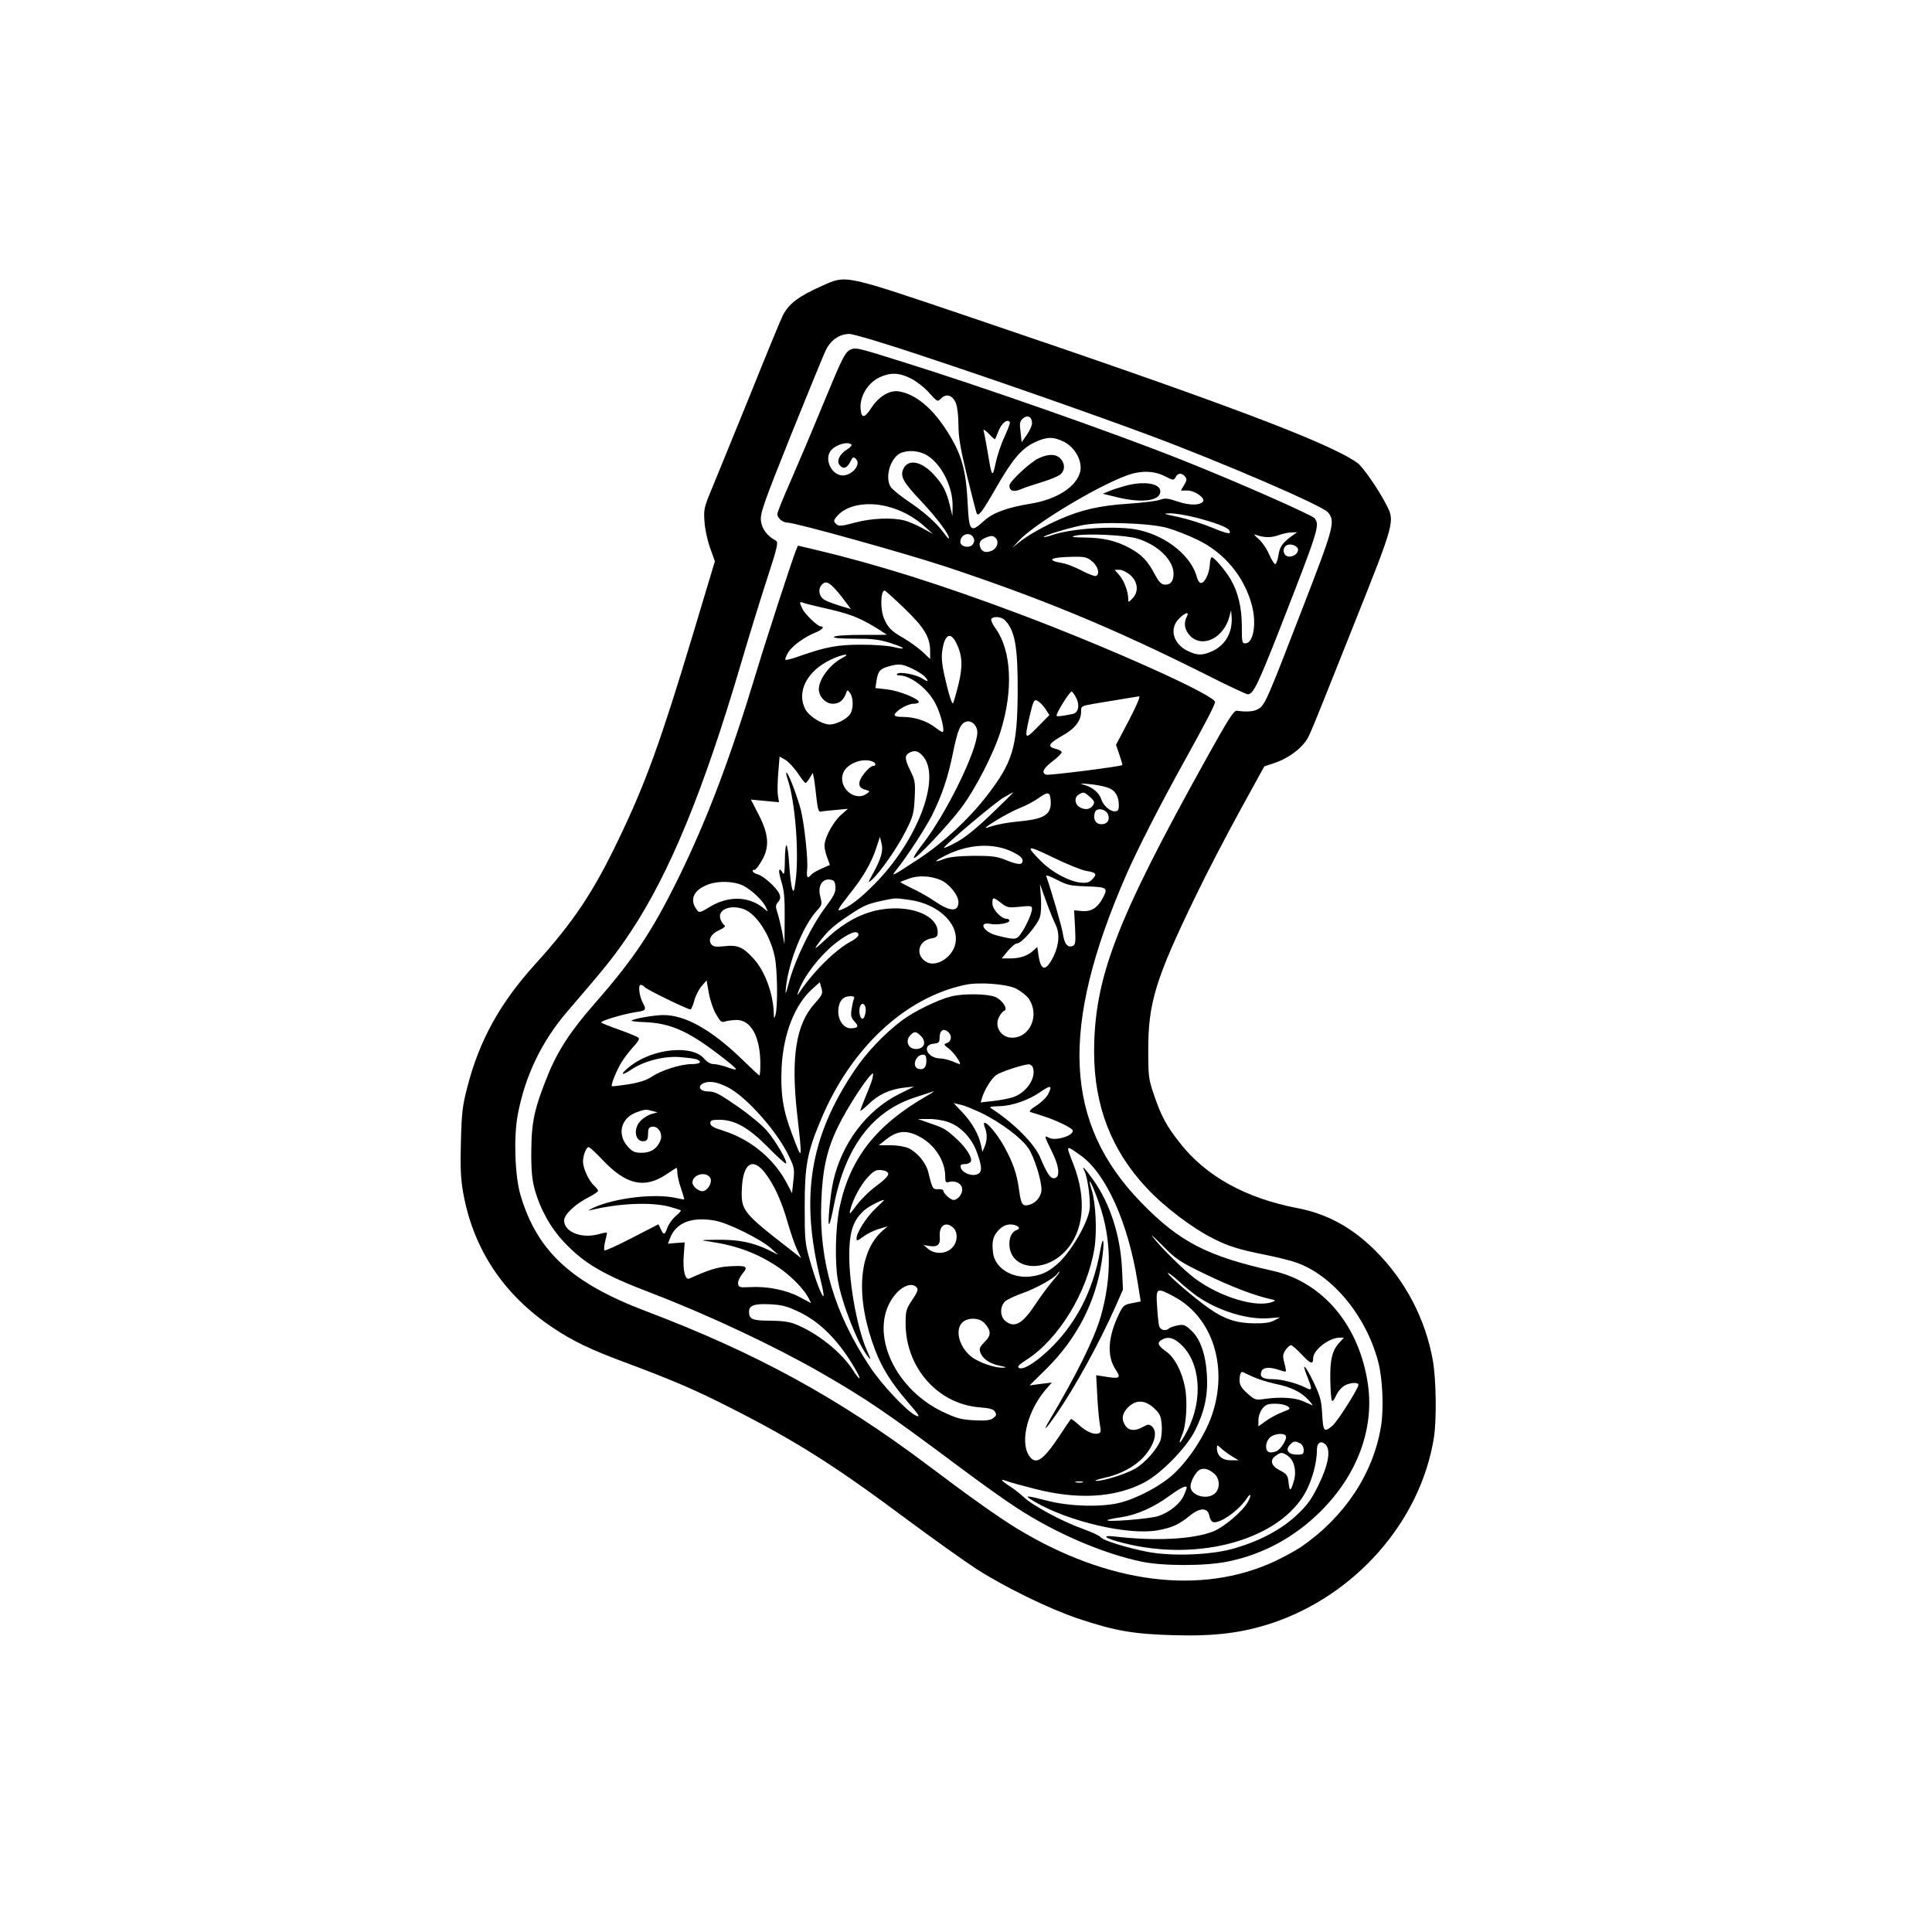
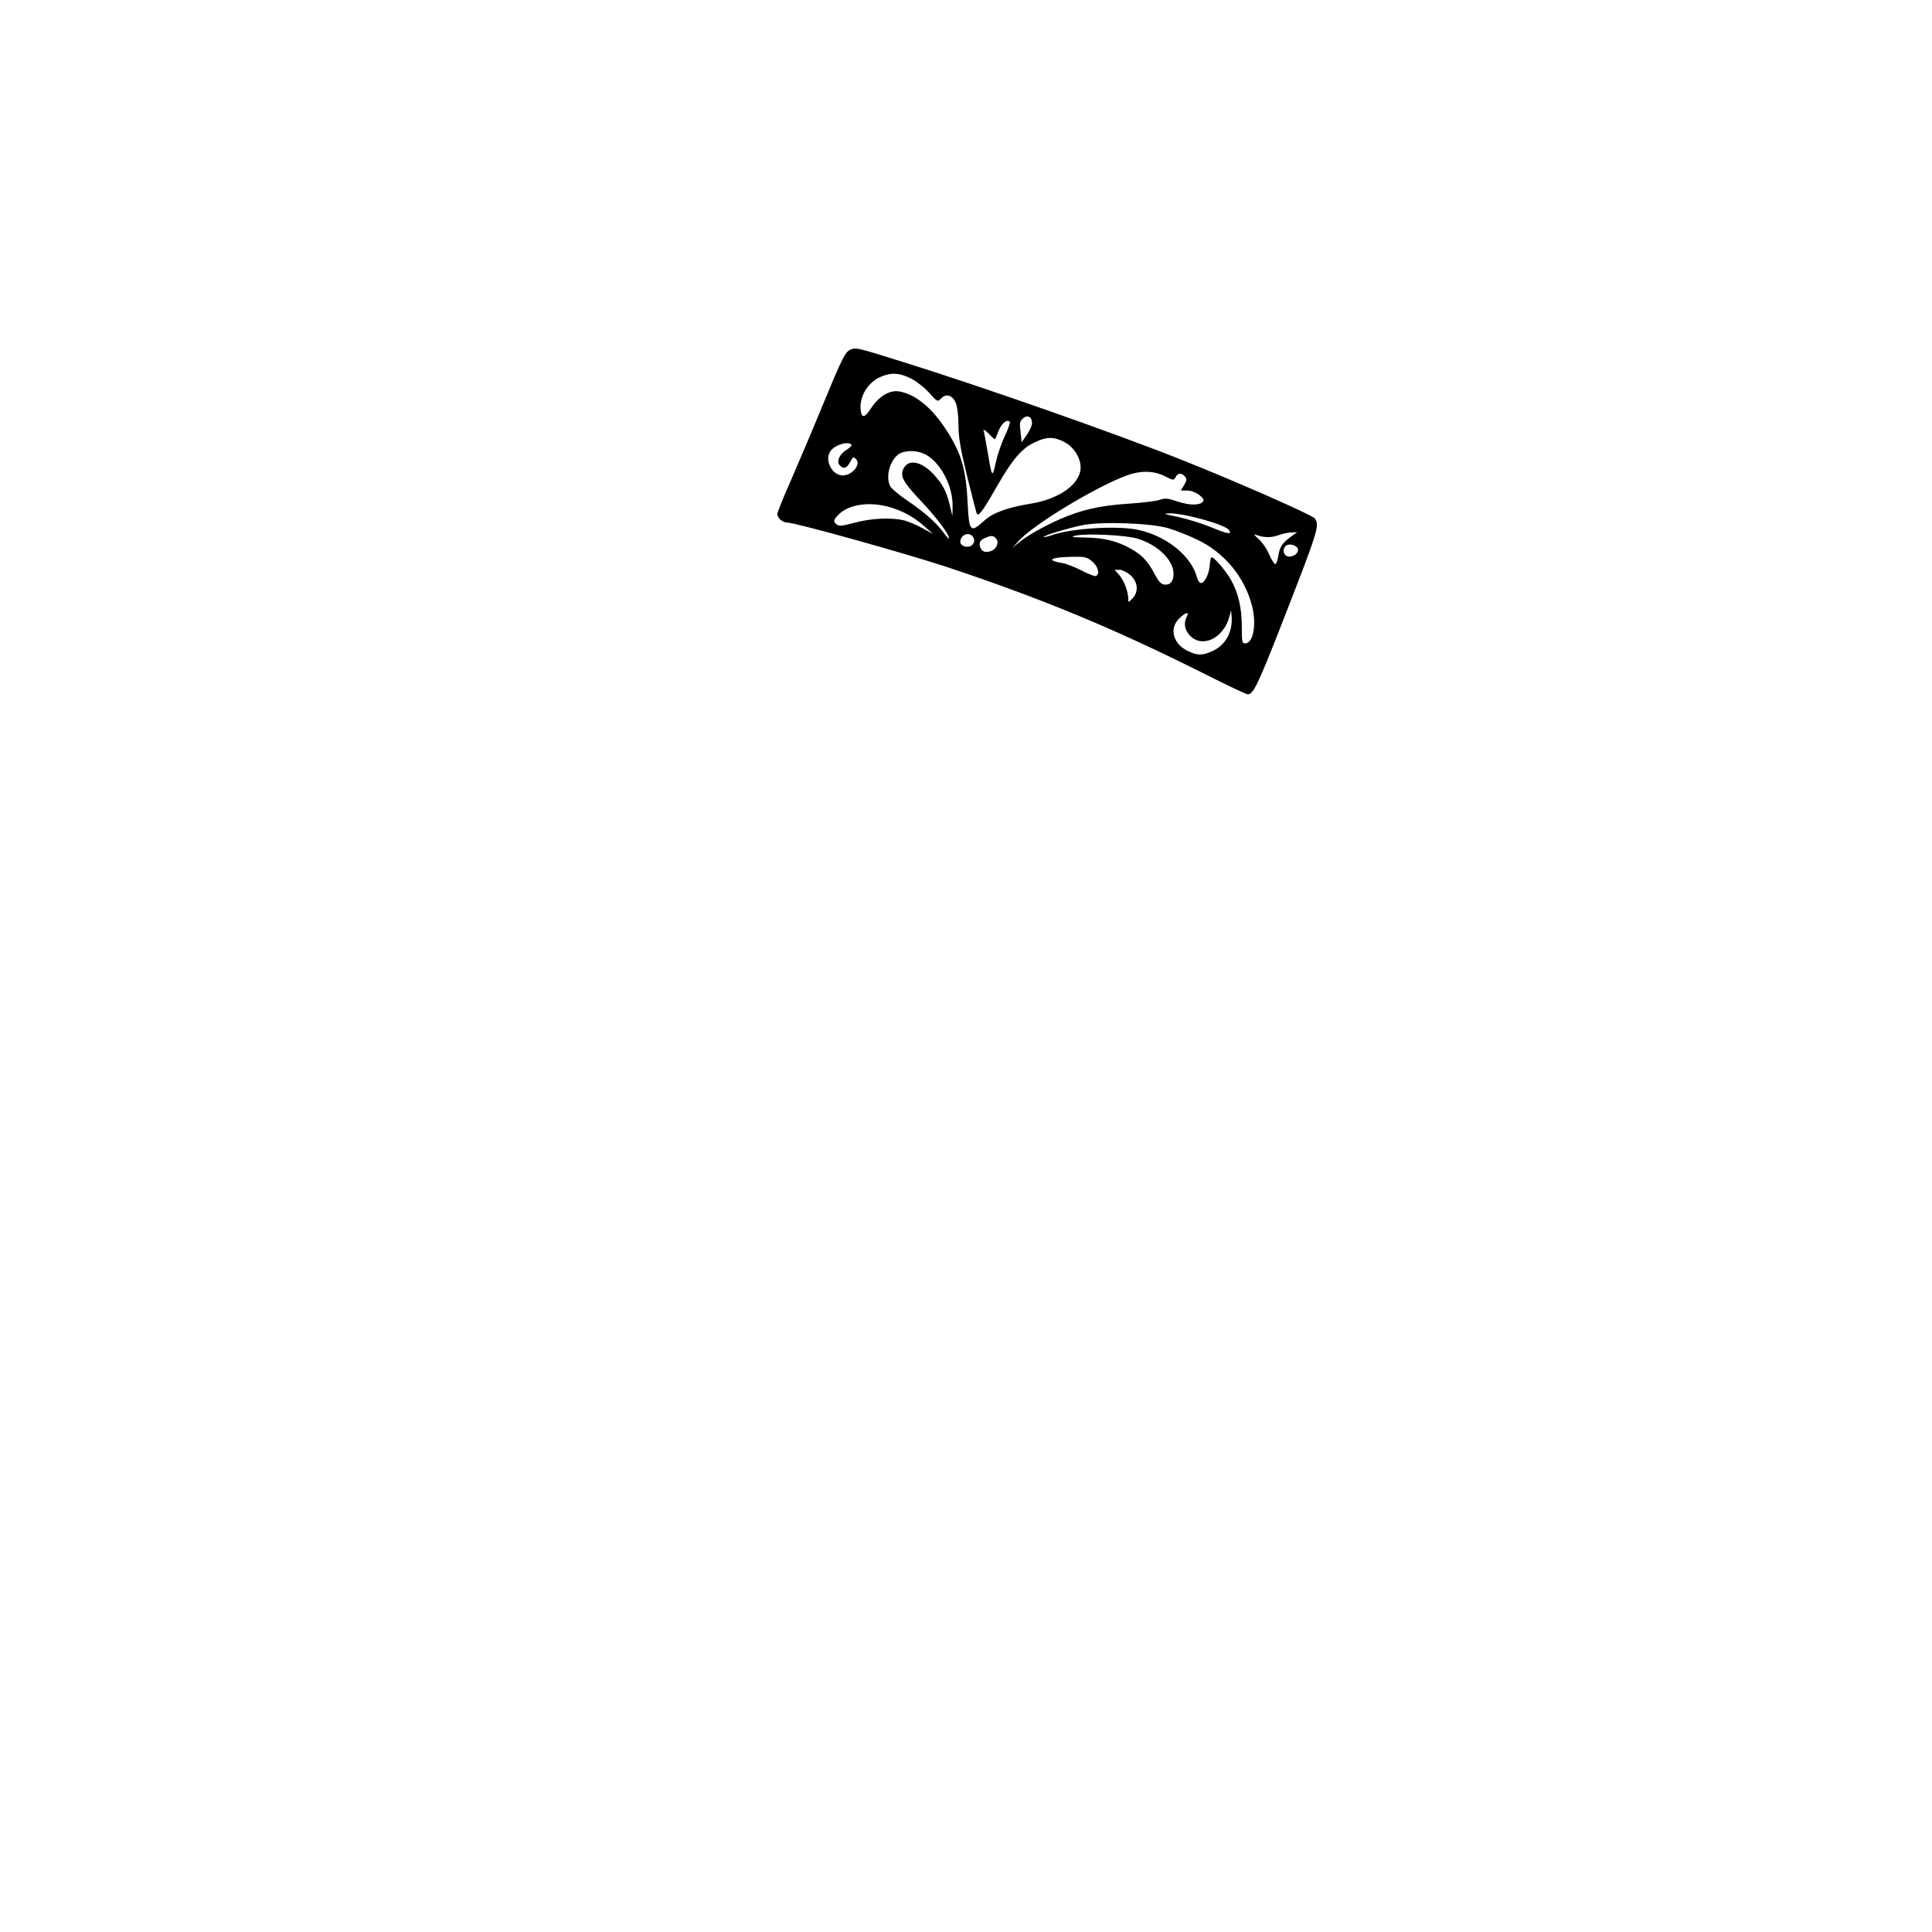
<svg xmlns="http://www.w3.org/2000/svg" version="1.0" width="1024pt" height="1024pt" viewBox="0 0 1024 1024" preserveAspectRatio="xMidYMid meet">
  <g transform="translate(0,1024) scale(0.1,-0.1)" fill="#000000" stroke="none">
-     <path d="M4357 8725 c-125 -56 -175 -94 -207 -155 -10 -19 -88 -208 -173 -420 -86 -212 -177 -434 -202 -495 -43 -103 -46 -114 -41 -180 2 -39 16 -101 30 -140 l25 -70 -119 -396 c-167 -555 -248 -780 -390 -1075 -135 -282 -237 -436 -443 -664 -186 -205 -296 -404 -359 -648 -27 -102 -31 -139 -35 -292 -4 -133 -1 -197 11 -266 52 -301 214 -546 476 -721 106 -71 202 -117 383 -184 251 -94 370 -144 567 -245 337 -171 545 -302 932 -591 136 -101 301 -218 365 -260 154 -98 388 -212 538 -262 197 -66 294 -82 510 -88 213 -6 356 12 510 62 448 147 794 541 865 985 15 96 12 305 -5 406 -39 222 -145 425 -306 586 -123 122 -254 194 -409 224 -278 53 -489 170 -627 347 -69 87 -98 141 -135 249 -30 87 -32 102 -32 238 -1 253 38 382 254 826 53 111 157 310 229 442 l132 240 51 17 c63 20 129 65 162 108 28 37 11 -2 262 627 216 541 217 546 174 631 -41 81 -127 206 -156 226 -153 108 -718 321 -2043 769 -689 233 -662 227 -794 169z m555 -379 c383 -127 896 -307 1188 -416 388 -145 906 -369 938 -405 41 -48 33 -77 -134 -508 -186 -482 -199 -512 -232 -533 -22 -15 -61 -19 -117 -11 -15 2 -45 -44 -158 -248 -482 -866 -597 -1168 -598 -1560 0 -285 91 -521 278 -721 93 -100 243 -214 358 -271 78 -39 136 -57 268 -83 60 -12 134 -30 165 -41 192 -66 371 -280 436 -524 24 -87 31 -249 16 -342 -40 -252 -193 -483 -424 -642 -26 -18 -89 -52 -139 -76 -391 -182 -883 -120 -1366 173 -94 57 -255 171 -472 335 -476 358 -911 596 -1494 817 -396 150 -578 318 -666 615 -30 99 -37 309 -15 425 38 206 127 391 263 549 210 244 251 295 335 421 206 310 385 744 583 1415 42 143 105 348 140 455 55 168 61 196 48 204 -48 26 -75 63 -80 106 -4 40 13 89 160 456 91 225 174 429 186 452 26 51 72 82 123 82 22 0 199 -53 410 -124z" />
    <path d="M4513 8389 c-33 -12 -45 -36 -154 -300 -55 -134 -132 -315 -170 -402 -38 -86 -69 -163 -69 -171 0 -22 29 -46 54 -46 42 0 622 -162 841 -234 508 -169 887 -326 1366 -566 120 -61 225 -110 232 -110 29 0 52 47 164 331 213 545 219 564 191 602 -15 18 -409 192 -698 307 -358 143 -1070 393 -1505 528 -214 67 -227 70 -252 61z m315 -155 c28 -14 72 -48 96 -75 45 -50 45 -50 65 -30 27 27 60 16 77 -25 8 -19 14 -68 14 -116 0 -64 10 -124 45 -268 25 -102 48 -191 51 -199 8 -24 30 5 106 138 85 148 134 205 203 237 63 30 99 30 155 2 57 -29 96 -99 86 -154 -16 -81 -122 -151 -266 -174 -122 -20 -199 -48 -246 -92 -70 -64 -78 -55 -85 92 -9 184 -33 267 -114 392 -76 117 -161 187 -247 203 -51 10 -109 -25 -150 -87 -34 -53 -51 -57 -56 -12 -9 69 36 145 102 175 56 26 103 24 164 -7z m642 -237 c0 -12 -12 -39 -27 -61 l-28 -40 -6 55 c-6 46 -4 57 14 72 23 20 47 8 47 -26z m-118 7 c4 -3 -9 -38 -27 -77 -19 -40 -40 -103 -48 -142 -17 -80 -20 -76 -42 58 -9 54 -19 106 -22 115 -2 9 9 2 27 -16 17 -19 33 -32 34 -30 1 1 9 19 16 38 17 45 46 71 62 54z m-839 -121 c4 -3 -7 -15 -23 -25 -39 -23 -58 -62 -40 -83 19 -23 38 -18 56 16 14 28 17 30 31 16 28 -28 -19 -86 -70 -87 -58 0 -100 84 -64 131 25 32 91 52 110 32z m400 -56 c77 -47 138 -167 136 -271 l-1 -51 -14 58 c-18 73 -36 109 -85 162 -65 71 -136 84 -161 30 -18 -40 -2 -69 92 -169 84 -89 150 -177 150 -199 0 -6 -13 8 -28 29 -40 54 -105 112 -195 172 -42 29 -82 62 -88 74 -29 53 1 150 53 176 39 18 100 14 141 -11z m1261 -111 c45 -23 47 -23 57 -5 12 23 32 24 50 3 10 -13 10 -20 -5 -45 l-17 -29 35 0 c38 0 94 -39 83 -57 -14 -22 -70 -23 -133 -2 -53 18 -68 20 -96 10 -18 -7 -95 -16 -170 -21 -149 -10 -247 -32 -363 -83 -84 -37 -172 -87 -217 -124 l-33 -27 35 38 c82 89 416 290 575 347 72 26 142 24 199 -5z m-1469 -161 c73 -19 138 -54 195 -105 l45 -40 -55 30 c-30 17 -73 35 -95 41 -63 17 -175 13 -264 -11 -65 -18 -84 -20 -96 -10 -20 17 -19 23 11 54 52 51 155 68 259 41z m1636 -59 c103 -27 164 -50 174 -67 15 -23 -8 -20 -92 15 -48 20 -128 45 -178 56 -79 16 -85 19 -44 19 26 1 89 -10 140 -23z m-151 -55 c41 -12 112 -40 157 -62 143 -68 250 -198 289 -350 25 -97 7 -199 -36 -199 -17 0 -18 8 -18 89 0 99 -19 181 -59 250 -30 51 -92 123 -102 117 -4 -3 -8 -21 -9 -42 -3 -44 -27 -94 -46 -94 -8 0 -17 12 -21 27 -28 112 -155 218 -305 253 -107 26 -357 11 -464 -26 -22 -8 -41 -12 -44 -10 -5 6 125 46 203 62 97 21 362 12 455 -15z m661 -39 c-54 -39 -68 -59 -75 -105 -4 -26 -12 -47 -17 -47 -5 0 -20 24 -33 53 -12 29 -38 66 -57 82 -20 17 -26 26 -14 21 42 -16 81 -17 120 -3 22 8 54 15 70 15 l30 1 -24 -17z m-1692 -11 c7 -13 6 -23 -3 -36 -17 -23 -66 -13 -66 13 0 40 51 57 69 23z m871 -6 c108 -34 190 -114 190 -186 0 -41 -18 -62 -51 -57 -16 2 -31 20 -50 57 -36 68 -67 101 -131 136 -70 38 -139 55 -238 56 -67 1 -78 3 -50 10 58 13 269 3 330 -16z m-750 0 c16 -20 3 -54 -26 -65 -30 -12 -51 -4 -59 21 -8 23 1 38 29 49 31 13 42 12 56 -5z m1600 -58 c0 -20 -22 -37 -46 -37 -37 0 -42 54 -6 63 22 5 52 -10 52 -26z m-1091 -63 c32 -26 42 -69 19 -77 -7 -2 -41 11 -75 29 -35 18 -80 36 -100 39 -93 16 -67 32 54 34 63 1 75 -2 102 -25z m203 -73 c40 -36 44 -89 10 -123 -21 -22 -22 -22 -22 -3 0 38 -21 95 -46 125 l-26 30 26 0 c14 0 40 -13 58 -29z m529 -292 c-15 -51 -48 -88 -95 -110 -53 -24 -80 -24 -131 1 -77 37 -99 118 -46 171 34 34 57 39 41 10 -18 -35 -11 -71 19 -102 67 -66 179 -9 208 106 l8 30 3 -35 c2 -19 -1 -51 -7 -71z" />
-     <path d="M5505 7811 c-43 -19 -155 -124 -155 -144 0 -29 22 -36 59 -21 20 9 71 26 114 39 43 13 87 31 98 41 25 22 24 59 -1 84 -25 25 -63 25 -115 1z" />
-     <path d="M5964 7665 c-29 -8 -67 -20 -85 -28 l-34 -14 74 -18 c134 -33 231 -20 231 31 0 42 -87 56 -186 29z" />
-     <path d="M4218 7321 c-25 -65 -152 -454 -207 -636 -138 -457 -260 -781 -411 -1090 -143 -291 -238 -434 -449 -675 -124 -141 -195 -249 -247 -378 -71 -175 -87 -247 -88 -402 -1 -101 4 -151 17 -200 29 -107 85 -208 157 -284 108 -114 207 -172 464 -270 302 -116 652 -281 896 -421 242 -139 349 -212 736 -501 104 -78 239 -175 300 -214 204 -134 456 -243 664 -287 115 -24 343 -24 460 1 186 38 354 130 490 266 193 192 283 434 251 668 -44 315 -239 548 -508 607 -344 77 -492 153 -694 361 -410 422 -433 925 -81 1734 57 131 179 371 309 605 111 200 163 300 163 314 0 36 -554 285 -1035 466 -414 156 -758 264 -1078 340 l-98 23 -11 -27z m213 -208 c14 -15 37 -44 52 -65 l27 -36 -58 17 c-31 10 -67 23 -79 30 -31 16 -40 57 -18 81 20 22 37 17 76 -27z m361 -96 c106 -102 137 -153 138 -226 l0 -44 -42 40 c-24 21 -68 53 -99 71 -65 37 -83 55 -104 105 -20 49 -18 147 4 147 3 0 50 -42 103 -93z m-432 2 c141 -31 190 -50 283 -106 31 -20 57 -36 57 -37 0 -1 -61 -1 -134 -1 -77 0 -139 -4 -145 -10 -7 -7 29 -10 107 -10 94 0 131 -4 191 -23 81 -26 91 -39 15 -21 -27 7 -103 12 -169 12 -126 0 -188 -12 -323 -59 -40 -15 -76 -24 -79 -21 -3 3 4 22 16 41 22 35 88 82 149 106 30 12 44 30 22 30 -16 0 -80 61 -96 91 -18 36 -18 43 4 34 9 -4 55 -15 102 -26z m965 -65 c55 -55 70 -142 69 -384 -2 -293 -26 -371 -169 -555 -94 -120 -226 -242 -355 -327 -150 -98 -149 -97 -118 -57 57 71 151 216 188 288 53 107 84 199 110 326 25 124 40 161 71 170 28 9 59 -20 59 -56 0 -97 -167 -437 -293 -597 -27 -35 -47 -66 -43 -69 9 -10 178 169 250 264 76 101 173 290 210 409 67 216 57 425 -26 541 -17 23 -27 46 -24 52 10 16 52 13 71 -5z m-257 -121 c33 -65 36 -123 12 -221 -12 -48 -25 -93 -29 -100 -4 -6 -20 40 -35 104 -21 84 -27 130 -23 165 11 94 43 116 75 52z m-603 -80 c-66 -34 -125 -113 -125 -166 0 -39 36 -77 74 -77 34 0 57 18 70 55 7 20 8 20 22 1 18 -26 18 -86 -1 -112 -17 -26 -74 -54 -107 -54 -41 0 -109 43 -129 80 -49 91 7 203 133 263 59 29 116 38 63 10z m370 -57 c28 -13 59 -33 69 -45 22 -25 15 -27 -18 -6 -30 20 -118 36 -130 24 -6 -5 -2 -9 12 -9 58 0 149 -70 189 -147 29 -54 54 -153 38 -153 -3 0 -21 11 -39 25 -44 34 -109 55 -168 55 -35 0 -48 4 -46 13 7 21 70 57 99 57 16 0 29 4 29 9 0 18 -106 60 -167 67 l-63 7 6 41 c8 49 18 61 64 74 54 15 71 14 125 -12z m870 -157 c19 -37 10 -78 -19 -83 -58 -12 -86 -15 -86 -9 0 18 73 133 81 128 5 -4 16 -19 24 -36z m278 -118 l-68 -129 18 -52 c10 -29 17 -53 15 -55 -8 -8 -390 -56 -403 -51 -27 10 -16 33 35 72 28 21 49 43 47 48 -2 6 -18 14 -35 18 -43 11 -33 28 39 69 66 36 99 79 99 127 0 30 1 30 68 42 190 31 228 38 240 39 7 0 -17 -55 -55 -128z m-472 96 c8 -7 24 -24 33 -39 l18 -28 -61 -62 c-69 -71 -72 -68 -46 46 24 103 26 106 56 83z m-618 -286 c96 -115 -30 -447 -258 -677 -78 -79 -137 -124 -183 -138 -17 -6 -6 13 46 79 76 94 121 171 148 255 l18 55 8 -34 c11 -39 -2 -83 -45 -161 -27 -49 -28 -53 -8 -35 45 39 140 176 182 261 39 77 43 94 47 175 4 80 2 94 -22 142 -31 63 -32 82 -8 96 29 17 49 12 75 -18z m-665 -88 c19 -29 38 -53 41 -53 4 0 14 12 23 27 l16 27 7 -34 c3 -19 9 -66 13 -105 6 -52 11 -69 21 -67 8 2 44 6 80 9 l65 6 -36 -32 c-42 -37 -88 -122 -88 -163 0 -16 7 -45 15 -65 8 -20 14 -37 13 -38 -2 0 -22 -9 -46 -20 -23 -10 -47 -24 -53 -32 -19 -22 -25 -15 -21 28 6 54 -15 241 -33 315 -20 75 -64 192 -76 199 -4 3 -2 -12 5 -33 41 -117 63 -402 42 -547 -7 -51 -10 -56 -17 -36 -5 13 -12 70 -16 127 -3 57 -10 104 -15 104 -4 0 -8 -37 -8 -82 -1 -61 -3 -78 -11 -65 -22 37 -26 14 -8 -44 15 -48 19 -89 18 -197 l-1 -137 -13 68 c-8 38 -19 85 -26 104 -9 29 -8 37 5 52 12 14 14 24 7 42 -12 32 -84 97 -116 105 -24 6 -36 24 -15 24 5 0 22 21 37 47 43 73 38 141 -16 245 l-41 80 74 -7 75 -7 -6 36 c-3 19 -2 73 2 121 l7 85 30 -17 c17 -10 46 -42 66 -70z m396 61 c20 -8 21 -24 2 -24 -8 0 -29 -18 -46 -40 -36 -46 -34 -76 7 -86 25 -7 25 -8 8 -20 -64 -47 -155 32 -126 109 19 49 101 82 155 61z m1245 -138 c40 -12 61 -45 61 -93 0 -28 -4 -33 -23 -33 -26 0 -61 33 -71 66 -9 30 -45 61 -86 73 -31 9 -28 10 25 5 33 -3 75 -11 94 -18z m-614 -140 c-82 -79 -142 -127 -189 -152 -38 -20 -66 -32 -63 -27 15 24 272 240 315 265 26 15 49 28 52 28 2 0 -50 -52 -115 -114z m313 80 c9 -79 -25 -105 -152 -118 -81 -8 -132 -17 -184 -35 -44 -14 111 80 168 102 36 14 83 39 105 55 47 34 59 33 63 -4z m209 10 c23 -20 26 -28 17 -43 -14 -23 -41 -28 -70 -12 -28 15 -32 53 -6 68 24 15 28 14 59 -13z m95 -91 c14 -32 -5 -57 -41 -53 -27 3 -39 33 -27 64 9 24 55 17 68 -11z m-506 -200 c37 -18 54 -32 54 -46 0 -25 -22 -24 -90 3 -46 19 -73 22 -170 22 -79 -1 -128 -6 -157 -17 -58 -22 -54 -13 7 18 122 62 255 69 356 20z m391 -101 c53 -8 60 -17 32 -45 -17 -17 -30 -20 -63 -17 -61 7 -150 55 -207 112 -87 87 -79 90 63 21 72 -35 151 -67 175 -71z m5 -82 c107 -4 111 -8 84 -60 -28 -53 -60 -74 -109 -71 l-44 4 5 -91 c4 -80 2 -92 -13 -98 -27 -10 -43 11 -51 62 -5 37 -60 227 -89 309 -2 7 23 -2 57 -20 55 -29 72 -32 160 -35z m-777 34 c45 -19 95 -81 95 -117 0 -54 -45 -52 -130 7 -29 20 -82 50 -117 66 -35 17 -63 32 -61 33 2 2 23 10 48 19 48 17 112 14 165 -8z m-557 -36 c2 -29 -7 -47 -53 -109 -71 -93 -157 -269 -190 -386 -22 -81 -24 -85 -19 -35 16 139 92 326 165 405 26 28 27 33 17 72 -15 54 8 96 50 91 23 -3 27 -8 30 -38z m-487 5 c43 -23 98 -74 116 -109 15 -30 15 -31 -3 -15 -80 69 -189 74 -291 13 -52 -32 -57 -33 -69 -17 -42 55 -18 107 62 136 56 20 137 16 185 -8z m1652 -202 c25 -47 21 -110 -9 -172 -41 -82 -67 -80 -80 7 l-6 43 -22 -20 c-29 -27 -70 -41 -122 -41 l-45 0 33 40 c18 22 40 40 50 40 23 0 104 94 119 137 7 21 9 65 6 107 l-5 70 32 -89 c18 -50 40 -104 49 -122z m-770 127 c160 -23 272 -139 237 -245 -22 -66 -101 -111 -149 -84 -61 34 -46 112 24 125 30 5 35 10 35 34 0 87 -140 144 -295 120 -101 -15 -198 -66 -292 -153 -63 -58 -72 -64 -49 -32 50 69 78 95 168 155 82 55 97 61 213 84 33 6 37 6 108 -4z m483 -16 c32 -25 39 -26 99 -20 58 6 65 5 65 -11 0 -23 -33 -96 -60 -133 -22 -32 -32 -32 -127 -8 -70 17 -101 75 -33 61 36 -7 100 4 100 17 0 6 -6 10 -14 10 -29 0 -76 50 -76 81 0 36 3 36 46 3z m-1363 -33 c67 -26 138 -135 163 -250 15 -70 17 -269 4 -311 -7 -22 -8 -21 -9 12 -3 102 -47 222 -107 287 -55 61 -85 74 -153 66 -45 -5 -60 -3 -70 9 -20 24 -3 56 41 76 24 11 35 20 28 25 -6 4 -16 18 -21 32 -19 51 51 81 124 54z m607 -136 c0 -8 -17 -23 -38 -34 -82 -42 -205 -164 -279 -277 -9 -13 -9 -8 1 17 30 79 112 184 192 248 72 57 124 76 124 46z m-754 -422 c22 -38 29 -44 47 -37 12 4 39 7 61 8 77 0 126 -90 126 -234 0 -33 -2 -60 -5 -60 -3 0 -48 42 -100 93 -158 151 -294 227 -409 227 -46 0 -157 -19 -168 -29 -4 -3 21 -7 56 -8 155 -4 253 -50 454 -210 58 -47 57 -51 -8 -28 -23 8 -54 15 -68 15 -16 0 -35 11 -51 30 -62 72 -262 54 -383 -35 -59 -44 -64 -65 -5 -26 68 47 176 75 261 68 39 -3 79 -8 89 -12 31 -13 18 -25 -27 -25 -58 0 -161 -33 -210 -66 -28 -19 -65 -31 -124 -41 -47 -7 -87 -12 -89 -10 -6 7 25 84 52 128 15 24 43 60 62 81 20 20 33 41 29 46 -3 5 -47 24 -98 42 -51 18 -97 36 -101 40 -9 8 118 46 186 56 50 7 54 12 35 47 -20 37 -27 97 -12 97 7 0 16 -5 20 -11 7 -12 227 -119 243 -119 5 0 14 20 20 44 6 24 23 59 38 77 l28 33 12 -68 c7 -38 24 -89 39 -113z m521 57 c-97 -108 -125 -280 -93 -575 30 -266 30 -265 -27 -113 -48 126 -61 215 -54 355 10 175 69 327 162 411 l40 36 9 -32 c8 -28 5 -35 -37 -82z m1067 81 c25 -13 55 -36 67 -52 62 -87 10 -210 -88 -209 -58 1 -94 59 -68 110 8 15 20 30 27 32 23 8 -9 58 -47 74 -41 17 -167 19 -233 3 -69 -17 -199 -80 -262 -128 -92 -69 -189 -171 -252 -266 -237 -353 -288 -672 -178 -1112 11 -43 17 -79 15 -82 -8 -7 -43 85 -72 187 -26 91 -28 109 -28 287 0 215 13 287 85 458 158 380 445 649 765 717 73 16 217 5 269 -19z m-859 -58 c-4 -10 -9 -35 -12 -56 -5 -30 -1 -43 16 -61 25 -26 19 -36 -21 -36 -40 0 -71 50 -64 105 5 43 27 65 64 65 19 0 23 -4 17 -17z m61 -38 c8 -19 -3 -65 -15 -65 -12 0 -20 36 -14 60 6 24 21 26 29 5z m442 -137 c19 -19 14 -48 -8 -56 -20 -7 -19 -9 9 -30 26 -19 70 -82 57 -82 -2 0 -20 7 -39 15 -20 8 -49 15 -64 15 -68 1 -100 72 -35 78 28 3 32 7 32 31 0 41 22 55 48 29z m-148 -18 c33 -33 19 -70 -25 -70 -42 0 -59 44 -29 74 20 21 30 20 54 -4z m30 -134 c0 -35 -17 -50 -45 -40 -33 13 -11 74 27 74 14 0 18 -8 18 -34z m565 -36 c18 -56 -38 -136 -111 -157 -21 -7 -68 -15 -103 -19 l-63 -7 7 24 c13 43 49 102 75 121 24 17 136 54 172 57 9 0 20 -8 23 -19z m-851 -57 c-4 -16 -20 -58 -36 -95 -15 -37 -28 -70 -28 -75 0 -4 19 12 43 34 50 50 112 79 187 88 l55 6 -80 -40 c-172 -86 -304 -261 -349 -464 -16 -71 -31 -235 -21 -225 4 3 15 48 25 100 61 310 204 500 434 573 39 12 80 26 91 30 11 4 -2 -6 -30 -22 -273 -156 -412 -335 -466 -597 -21 -103 -25 -287 -8 -382 21 -124 107 -340 159 -404 17 -22 17 -17 -6 34 -56 130 -100 389 -92 543 5 97 25 148 75 195 22 21 92 58 109 58 2 0 -17 -19 -42 -42 -49 -45 -104 -130 -104 -161 0 -16 4 -15 35 8 19 15 56 33 82 41 l48 14 -26 -22 c-131 -114 -146 -358 -40 -635 37 -96 86 -173 169 -270 67 -77 74 -90 41 -73 -49 27 -175 161 -235 251 -192 288 -273 562 -261 878 6 173 30 278 87 396 53 110 168 285 187 285 2 0 0 -12 -3 -27z m-768 -45 c98 -49 262 -233 325 -365 29 -60 31 -70 24 -131 l-7 -66 -31 59 c-68 126 -190 226 -331 271 -54 17 -71 26 -71 41 0 15 8 18 50 18 81 -1 155 -43 258 -148 48 -49 91 -87 93 -84 10 10 -56 122 -103 176 -25 29 -96 87 -157 129 -93 64 -117 77 -151 77 -47 0 -62 29 -23 45 30 12 70 5 124 -22z m1699 -38 c-9 -17 -37 -44 -62 -60 -29 -18 -41 -31 -32 -34 8 -2 39 -12 69 -22 62 -19 146 -59 154 -73 17 -26 -87 -61 -123 -42 -28 15 -27 11 15 -74 41 -82 44 -140 9 -140 -19 0 -37 28 -72 111 -30 71 -136 178 -251 254 -22 14 -20 15 36 17 69 2 154 32 219 77 53 37 62 33 38 -14z m-349 -101 c103 -52 206 -129 244 -184 31 -45 70 -168 70 -220 0 -36 -29 -72 -66 -81 -35 -9 -42 1 -53 81 -12 86 -31 140 -77 225 -50 92 -129 171 -104 104 13 -33 13 -66 -1 -101 l-12 -28 -8 38 c-13 57 -46 115 -97 170 l-47 50 35 -8 c19 -3 71 -25 116 -46z m-1746 12 l25 -7 -30 -8 c-16 -4 -42 -19 -57 -34 -46 -43 -32 -120 19 -110 13 2 18 13 18 38 0 28 4 36 22 38 31 5 57 -37 44 -71 -17 -44 -50 -67 -99 -67 -36 0 -49 5 -72 30 -62 66 -40 155 45 185 44 16 49 16 85 6z m1565 -58 c66 -22 126 -85 153 -161 30 -82 29 -110 -5 -118 -31 -8 -76 13 -81 39 -3 13 3 17 23 17 14 0 28 7 31 15 8 19 -25 71 -73 116 -58 53 -67 59 -140 84 l-68 24 56 0 c30 1 77 -6 104 -16z m-160 -73 c86 -42 145 -130 145 -217 0 -30 2 -33 24 -27 34 8 66 -12 66 -41 0 -26 -24 -55 -46 -55 -16 0 -54 35 -54 49 0 6 -12 9 -27 8 -29 -2 -32 3 -53 91 -13 50 -57 103 -104 126 -20 9 -60 16 -96 16 l-62 0 29 23 c64 53 110 60 178 27z m-1673 -126 c126 -134 223 -156 339 -79 28 19 53 35 55 35 2 0 4 -12 4 -27 1 -16 9 -53 20 -83 10 -30 18 -56 16 -57 -1 -1 -19 2 -41 7 -112 26 -326 1 -439 -51 -23 -11 -32 -17 -20 -14 150 37 320 45 419 20 33 -9 61 -18 63 -20 3 -2 -9 -16 -26 -30 -17 -14 -37 -42 -44 -60 -14 -42 -21 -43 -36 -9 l-12 25 -140 -72 c-77 -40 -143 -70 -146 -66 -4 3 -2 25 4 49 6 23 10 44 8 45 -1 1 -20 -2 -41 -8 -92 -26 -185 11 -185 72 0 32 58 87 133 125 26 13 47 28 47 33 0 4 -10 16 -21 27 -28 24 -58 91 -59 126 0 34 17 78 30 78 6 0 38 -30 72 -66z m2534 23 c135 -94 253 -357 303 -669 l17 -106 -45 -9 c-41 -7 -48 -13 -68 -53 -61 -124 -68 -226 -20 -299 31 -47 24 -51 -71 -35 l-32 5 6 -113 c3 -62 10 -130 14 -151 6 -29 5 -40 -6 -44 -25 -9 -64 7 -105 44 -22 20 -41 34 -43 32 -2 -2 -32 -46 -65 -96 -84 -126 -123 -150 -157 -98 -51 78 -4 250 100 363 l21 24 -59 -7 -59 -8 90 89 c162 161 261 354 293 571 16 106 8 150 -9 53 -38 -215 -131 -392 -275 -528 -74 -69 -135 -105 -156 -92 -10 6 2 18 41 43 171 110 322 357 360 592 14 89 7 238 -15 309 -27 87 3 33 39 -71 67 -191 69 -392 9 -602 -35 -119 -129 -310 -274 -553 -36 -62 -16 -43 38 35 102 148 227 376 314 571 l40 91 -5 110 c-9 179 -64 347 -153 472 -43 61 -65 82 -46 46 17 -33 34 -162 27 -205 -13 -77 -101 -226 -169 -286 -48 -42 -82 -59 -137 -67 -102 -15 -197 43 -206 127 -7 61 1 89 33 121 18 18 37 27 60 27 33 0 59 -20 36 -28 -27 -9 -42 -35 -42 -75 0 -134 179 -160 293 -42 102 105 119 278 46 465 -41 105 -42 103 37 47z m-1671 -94 c49 -64 88 -150 120 -263 15 -52 37 -116 49 -142 l22 -46 -55 43 c-255 198 -264 209 -259 325 6 134 57 169 123 83z m653 -4 c2 -10 -21 -34 -61 -63 -36 -26 -84 -73 -107 -104 -35 -48 -40 -52 -34 -27 13 56 56 136 94 176 32 34 44 40 72 37 20 -2 34 -9 36 -19z m-944 -21 c13 -21 -8 -64 -36 -71 -20 -6 -58 24 -58 45 0 42 71 62 94 26z m27 -228 c68 -12 241 -98 294 -145 l40 -36 -52 26 c-84 40 -157 55 -268 54 -97 -1 -98 -2 -41 -10 142 -21 254 -63 363 -137 64 -43 133 -114 157 -159 l15 -30 -62 33 c-70 37 -170 57 -262 52 -55 -3 -60 -1 -63 18 -2 12 9 35 23 53 34 39 22 45 -73 39 -59 -4 -100 -16 -209 -65 -22 -9 -35 47 -29 122 l5 70 -44 -3 -45 -4 11 28 c31 84 116 117 240 94z m1261 -37 c27 -24 24 -78 -7 -108 -31 -32 -92 -34 -126 -4 l-24 20 30 -5 c45 -7 60 7 56 49 -5 59 32 84 71 48z m1340 -248 c137 -66 255 -111 343 -131 27 -6 28 -7 10 -14 -83 -34 -280 25 -413 125 -59 44 -182 166 -223 220 -13 17 11 -5 54 -48 71 -72 88 -84 229 -152z m-815 -37 c-24 -29 -63 -82 -87 -118 -70 -107 -112 -131 -161 -92 -29 24 -30 75 -3 103 11 11 54 31 94 45 71 25 170 80 184 103 4 6 10 11 12 11 3 0 -14 -24 -39 -52z m769 -79 c113 -78 269 -125 379 -116 l60 5 -30 -16 c-21 -12 -53 -17 -110 -16 -89 1 -155 22 -232 76 -70 47 -223 178 -223 190 0 5 25 -13 56 -41 31 -29 76 -65 100 -82z m-1487 47 c9 -10 4 -25 -24 -66 -32 -48 -35 -58 -35 -125 0 -232 169 -425 389 -444 56 -4 77 -10 85 -24 9 -15 7 -21 -9 -33 -15 -12 -39 -15 -101 -12 -71 4 -93 10 -169 46 -270 130 -397 446 -249 622 40 47 90 63 113 36z m1363 -48 c205 -109 290 -373 201 -630 -37 -107 -121 -235 -203 -311 -67 -62 -190 -128 -285 -152 -96 -24 -263 -20 -381 10 -125 32 -130 31 -69 -5 178 -105 498 -179 651 -151 77 14 112 30 171 78 54 44 95 43 103 -2 3 -17 12 -31 22 -33 36 -7 135 63 176 126 20 31 27 20 8 -15 -25 -50 -130 -139 -188 -161 -109 -41 -305 -51 -518 -26 -79 9 -54 -10 47 -35 401 -102 832 21 966 276 34 66 57 153 57 219 0 38 22 51 46 27 29 -29 14 -110 -39 -217 -38 -77 -60 -106 -117 -159 -81 -75 -192 -134 -325 -173 -121 -36 -327 -44 -459 -20 -110 21 -243 62 -253 79 -4 7 -48 27 -97 45 -103 36 -266 124 -310 167 -17 16 -50 42 -73 57 -49 31 -55 42 -17 28 14 -6 80 -24 147 -41 228 -59 426 -48 581 33 90 47 224 184 270 276 50 100 69 187 63 292 -6 110 -35 194 -83 238 -32 30 -40 33 -72 27 -21 -4 -41 -11 -46 -16 -16 -15 -43 -10 -51 9 -4 9 -9 56 -12 105 -7 103 -4 105 89 55z m-1988 -81 c112 -53 211 -152 296 -298 40 -67 32 -75 -10 -10 -60 94 -190 198 -308 244 -28 11 -71 17 -130 17 -94 0 -112 8 -112 47 0 34 27 44 111 40 63 -3 90 -10 153 -40z m983 -59 c37 -41 38 -65 2 -100 -26 -27 -30 -36 -23 -56 12 -34 51 -61 104 -71 35 -7 38 -9 16 -10 -45 -2 -132 29 -170 60 -63 52 -85 140 -46 179 28 28 90 27 117 -2z m1037 -109 c109 -95 125 -296 39 -462 -38 -73 -54 -85 -27 -21 22 51 29 174 15 249 -16 86 -56 162 -102 193 -42 30 -48 46 -21 61 30 18 60 12 96 -20z m848 8 c-41 -43 -53 -91 -51 -203 1 -57 5 -106 9 -109 4 -3 13 9 20 25 7 17 24 40 38 50 25 21 82 27 82 10 0 -19 -112 -196 -138 -217 -44 -37 -49 -30 -54 61 -4 73 -10 95 -46 171 -46 94 -66 111 -32 26 27 -69 26 -74 -12 -55 -45 23 -125 44 -173 44 -52 0 -69 12 -60 39 7 24 42 28 94 10 18 -6 34 -10 36 -8 2 2 -1 23 -8 46 -9 34 -8 45 6 67 10 14 23 26 29 26 7 0 33 -23 58 -50 46 -49 60 -54 60 -19 0 43 83 108 139 109 l24 0 -21 -23z m-462 -184 c25 -12 77 -28 116 -37 86 -17 139 -43 179 -86 17 -18 26 -31 20 -28 -5 2 -26 11 -46 20 -42 20 -122 25 -200 14 -56 -8 -57 -7 -98 29 -32 29 -41 45 -41 69 0 32 8 50 19 43 3 -2 26 -13 51 -24z m-524 -166 c31 -28 37 -42 41 -84 3 -28 0 -67 -6 -86 -16 -46 -82 -121 -134 -151 -50 -29 -168 -66 -206 -65 -14 0 3 7 38 15 87 18 164 59 212 111 59 65 78 135 43 164 -14 11 -21 10 -46 -4 -40 -23 -74 -21 -92 5 -24 34 -19 66 13 99 42 41 89 40 137 -4z m709 9 c17 -12 14 -15 -29 -31 -26 -10 -65 -31 -87 -47 l-39 -28 0 34 c0 19 9 45 21 60 17 21 29 26 68 26 26 0 56 -6 66 -14z m-10 -156 c9 -15 -24 -70 -50 -82 -13 -6 -31 -8 -39 -5 -22 9 -20 53 4 77 21 21 74 27 85 10z m76 -40 c11 -6 19 -21 19 -35 0 -22 -5 -25 -34 -25 -46 0 -65 23 -41 50 21 23 29 24 56 10z m-361 -69 l35 -21 -42 0 c-45 0 -73 25 -73 64 0 19 1 19 23 -1 12 -12 38 -30 57 -42z m295 3 c33 -22 48 -77 34 -129 -17 -61 -24 -64 -29 -15 -4 40 -9 47 -45 66 -48 24 -57 55 -23 78 28 20 33 20 63 0z m-387 -97 c28 -26 29 -77 2 -102 -42 -38 -130 -12 -130 37 0 26 27 75 47 87 22 13 51 5 81 -22z m-700 -44 c-10 -2 -26 -2 -35 0 -10 3 -2 5 17 5 19 0 27 -2 18 -5z m552 -28 c0 -3 -6 -20 -14 -38 -19 -46 -77 -93 -138 -113 -48 -15 -280 -33 -268 -21 3 3 35 10 72 15 84 13 172 52 257 114 59 43 91 58 91 43z" />
  </g>
</svg>